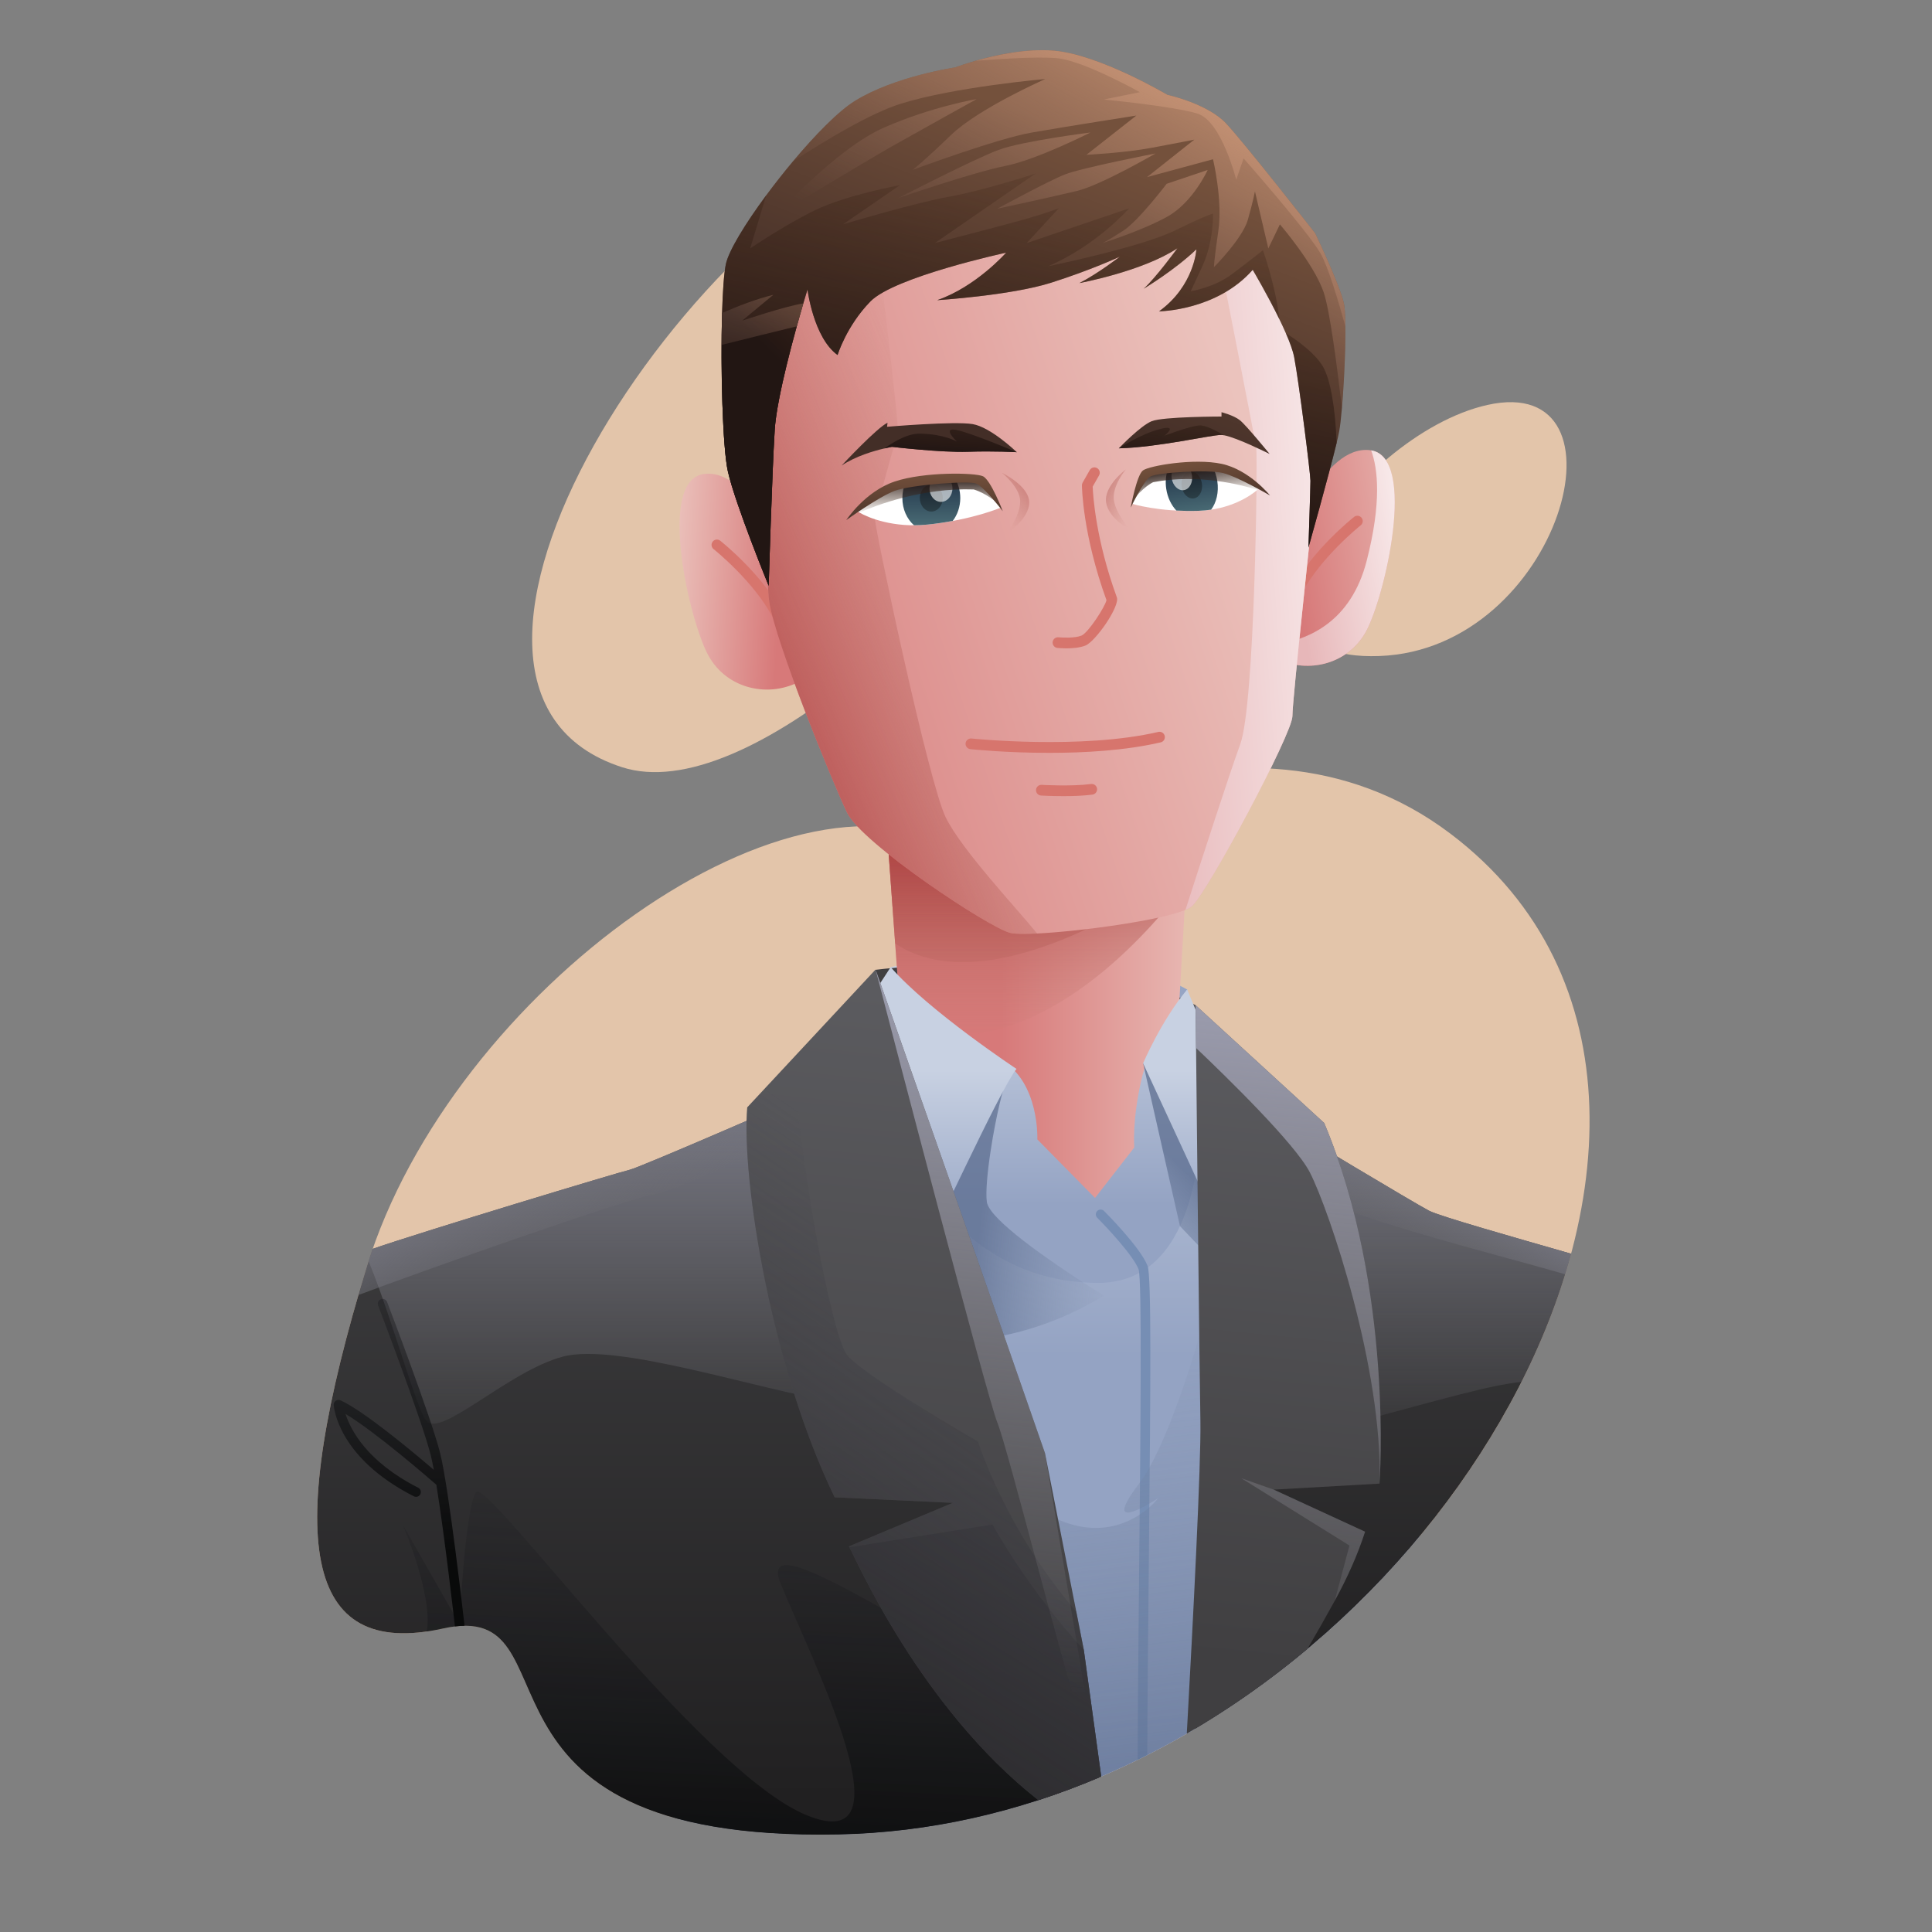
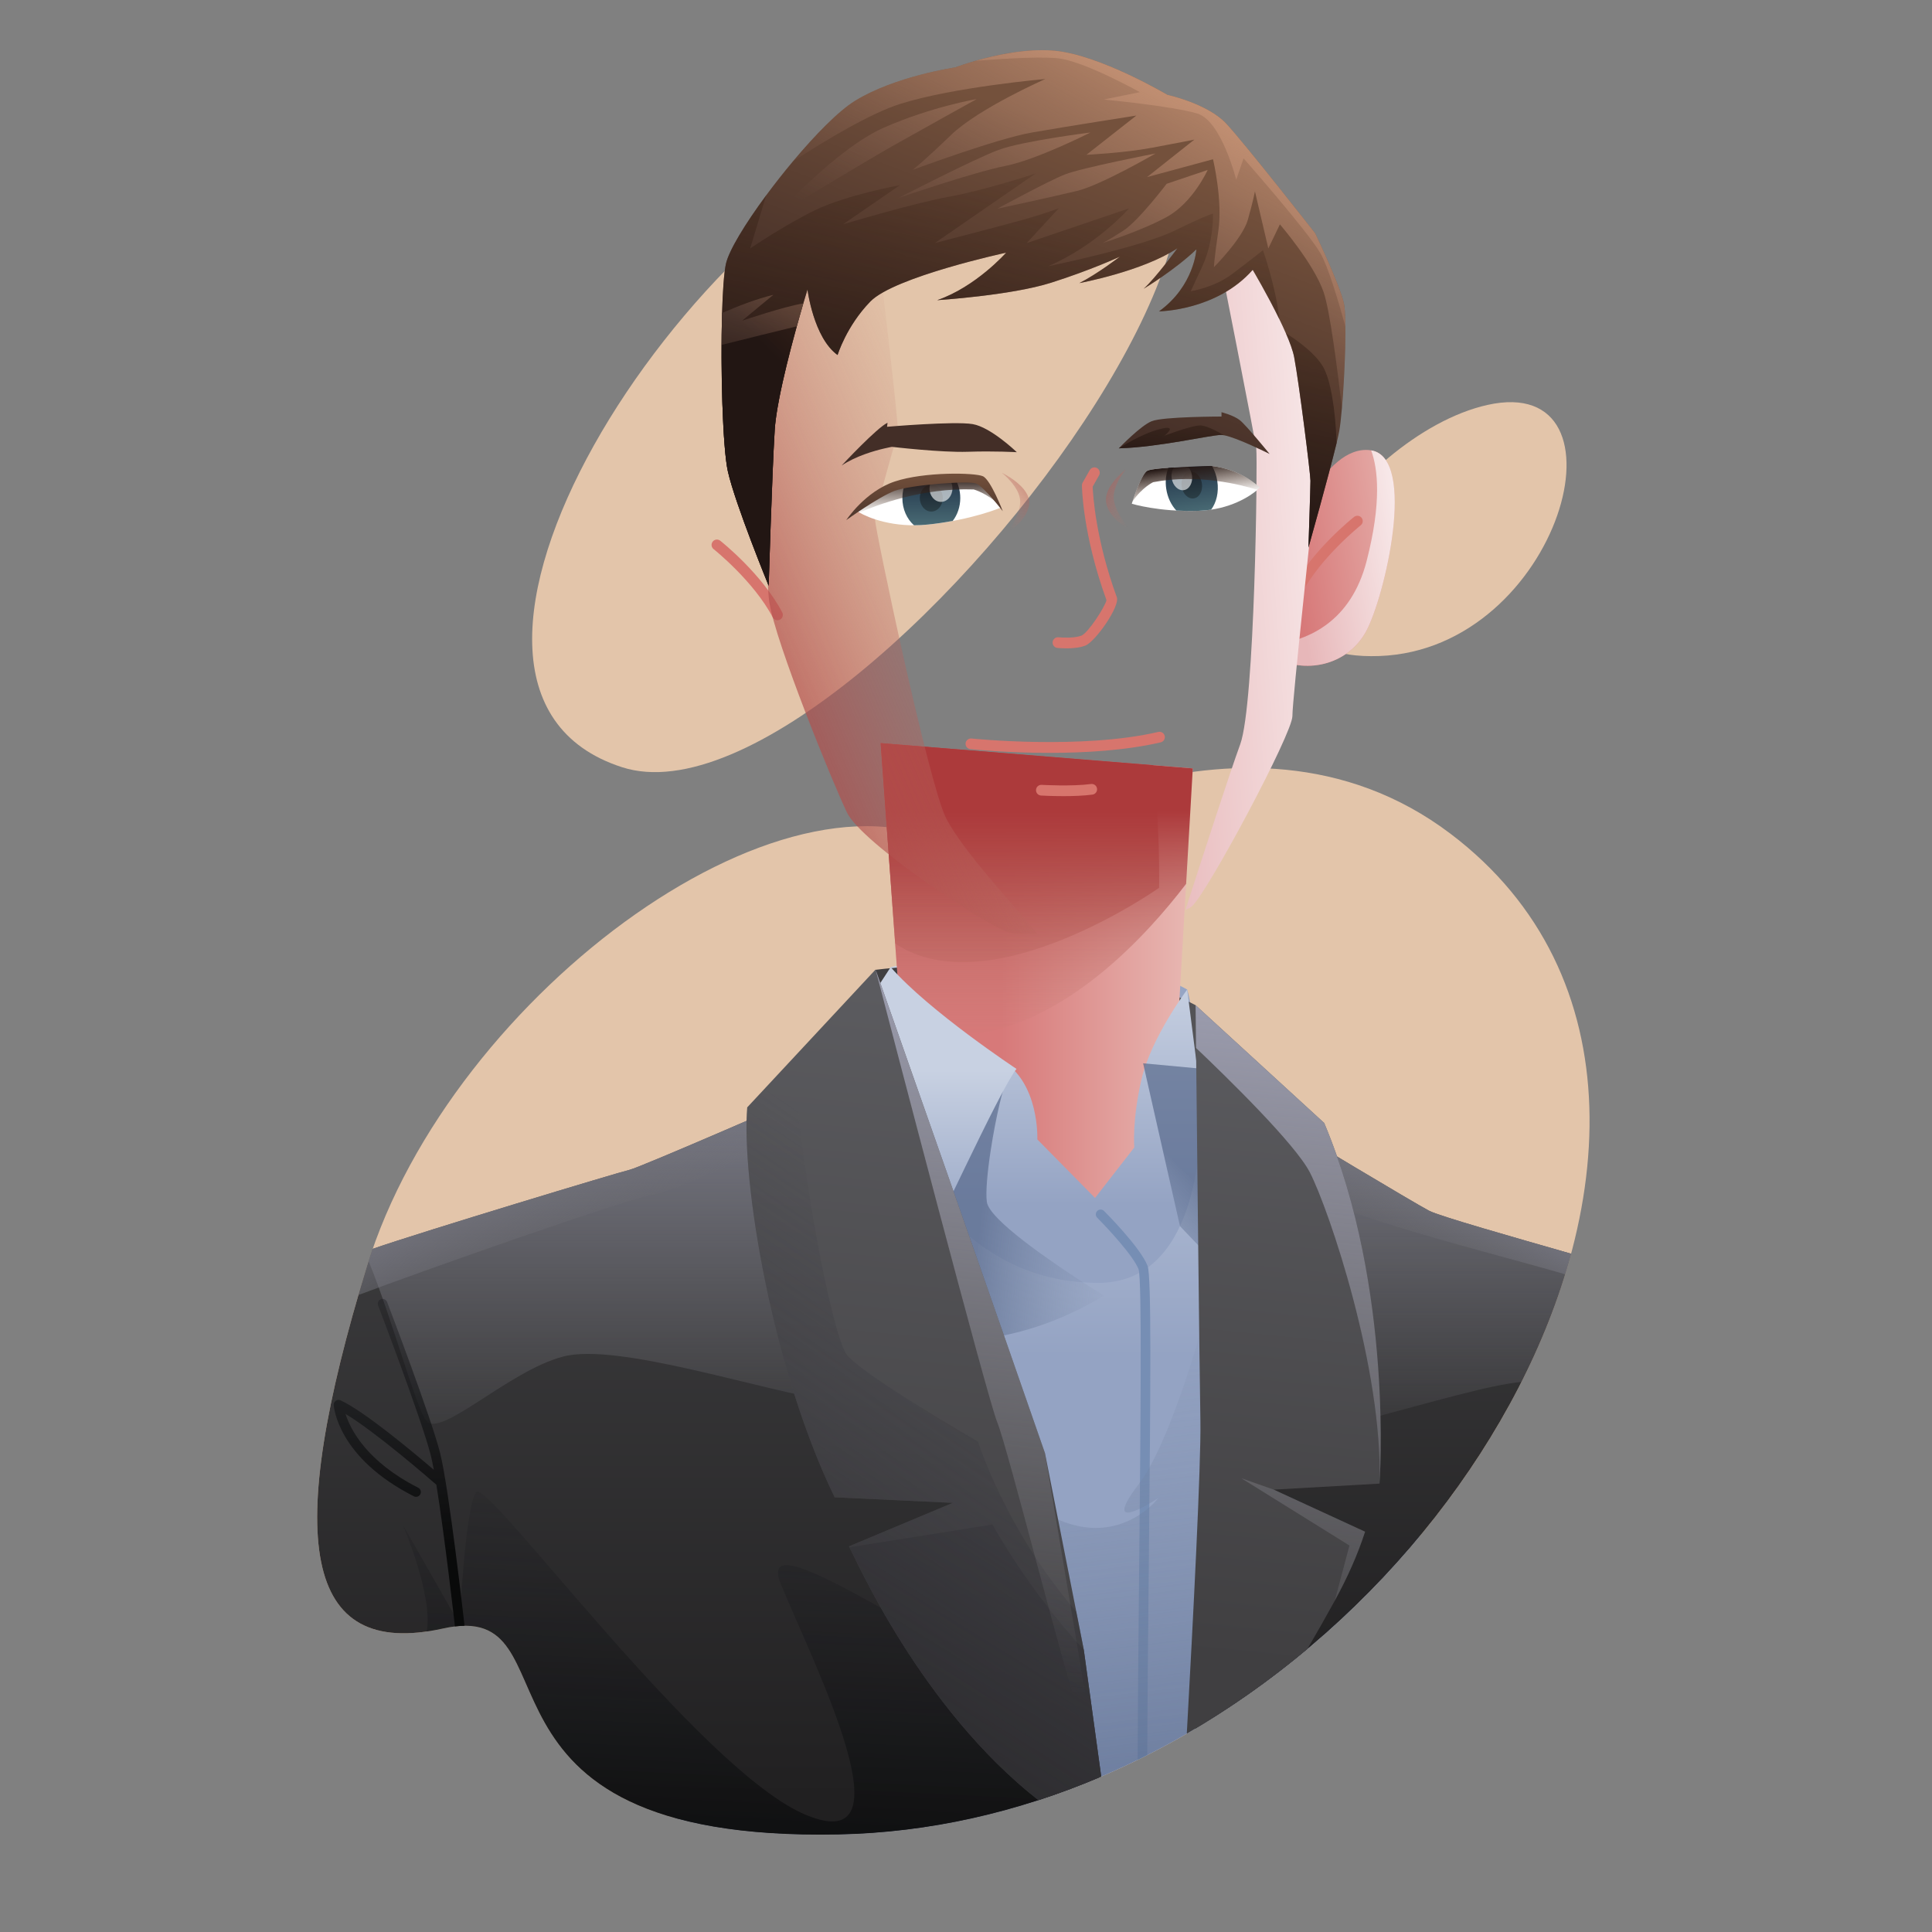
<svg xmlns="http://www.w3.org/2000/svg" xmlns:ns1="http://sodipodi.sourceforge.net/DTD/sodipodi-0.dtd" xmlns:ns2="http://www.inkscape.org/namespaces/inkscape" version="1.1" id="Layer_1" x="0px" y="0px" viewBox="0 0 600 600" style="enable-background:new 0 0 600 600;" xml:space="preserve" ns1:docname="Ukraine Male.svg" ns2:version="1.4 (1:1.4+202410161351+e7c3feb100)">
  <rect x="0" y="0" width="600" height="600" fill="#808080" stroke="none" />
  <defs id="defs137">
    <linearGradient id="SVGID_1_" gradientUnits="userSpaceOnUse" x1="0" y1="0" x2="0.707" y2="0.707">
      <stop offset="0" style="stop-color:#DDDEE2" id="stop1" />
      <stop offset="0.181" style="stop-color:#D9DADE" id="stop2" />
      <stop offset="0.366" style="stop-color:#CDCED2" id="stop3" />
      <stop offset="0.553" style="stop-color:#B8BABD" id="stop4" />
      <stop offset="0.742" style="stop-color:#9B9EA0" id="stop5" />
      <stop offset="0.93" style="stop-color:#777A7C" id="stop6" />
      <stop offset="1" style="stop-color:#676B6C" id="stop7" />
    </linearGradient>
  </defs>
  <ns1:namedview id="namedview137" pagecolor="#ffffff" bordercolor="#666666" borderopacity="1.0" ns2:showpageshadow="2" ns2:pageopacity="0.0" ns2:pagecheckerboard="0" ns2:deskcolor="#d1d1d1" ns2:zoom="1.32" ns2:cx="300" ns2:cy="300" ns2:window-width="1920" ns2:window-height="1008" ns2:window-x="0" ns2:window-y="0" ns2:window-maximized="1" ns2:current-layer="Layer_1" />
  <style type="text/css" id="style1">
	.Drop_x0020_Shadow{fill:none;}
	.Round_x0020_Corners_x0020_2_x0020_pt{fill:#FFFFFF;stroke:#272525;stroke-miterlimit:10;}
	.Live_x0020_Reflect_x0020_X{fill:none;}
	.Bevel_x0020_Soft{fill:url(#SVGID_1_);}
	.Dusk{fill:#FFFFFF;}
	.Foliage_GS{fill:#F8DC30;}
	.Pompadour_GS{fill-rule:evenodd;clip-rule:evenodd;fill:#6FABDE;}
	.st0{fill:#F5E4D0;}
	.st1{fill:#E3C5AA;}
	.st2{fill:url(#SVGID_2_);}
	.st3{fill:url(#SVGID_3_);}
	.st4{fill:url(#SVGID_4_);}
	.st5{fill:url(#SVGID_5_);}
	.st6{fill:url(#SVGID_6_);}
	.st7{fill:url(#SVGID_7_);}
	.st8{fill:url(#SVGID_8_);}
	.st9{opacity:0.7;fill:url(#SVGID_9_);}
	.st10{opacity:0.7;fill:url(#SVGID_10_);}
	.st11{fill:#768EB4;}
	.st12{opacity:0.7;fill:url(#SVGID_11_);}
	.st13{fill:url(#SVGID_12_);}
	.st14{fill:url(#SVGID_13_);}
	.st15{fill:url(#SVGID_14_);}
	.st16{fill:url(#SVGID_15_);}
	.st17{fill:url(#SVGID_16_);}
	.st18{fill:url(#SVGID_17_);}
	.st19{fill:url(#SVGID_18_);}
	.st20{fill:url(#SVGID_19_);}
	.st21{fill:url(#SVGID_20_);}
	.st22{fill:url(#SVGID_21_);}
	.st23{fill:url(#SVGID_22_);}
	.st24{fill:url(#SVGID_23_);}
	.st25{fill:url(#SVGID_24_);}
	.st26{fill:url(#SVGID_25_);}
	.st27{fill:url(#SVGID_26_);}
	.st28{fill:url(#SVGID_27_);}
	.st29{fill:url(#SVGID_28_);}
	.st30{fill:url(#SVGID_29_);}
	.st31{fill:url(#SVGID_30_);}
	.st32{fill:#D7756D;}
	.st33{fill:url(#SVGID_31_);}
	.st34{fill:url(#SVGID_32_);}
	.st35{fill:url(#SVGID_33_);}
	.st36{fill:url(#SVGID_34_);}
	.st37{fill:url(#SVGID_35_);}
	.st38{fill:url(#SVGID_36_);}
	.st39{fill:#FFFFFF;}
	.st40{fill:url(#SVGID_37_);}
	.st41{fill:url(#SVGID_38_);}
	.st42{opacity:0.6;}
	.st43{fill:url(#SVGID_39_);}
	.st44{fill:url(#SVGID_40_);}
	.st45{fill:url(#SVGID_41_);}
	.st46{fill:url(#SVGID_42_);}
	.st47{fill:url(#SVGID_43_);}
	.st48{fill:url(#SVGID_44_);}
	.st49{fill:url(#SVGID_45_);}
	.st50{fill:url(#SVGID_46_);}
	.st51{fill:url(#SVGID_47_);}
	.st52{fill:url(#SVGID_48_);}
	.st53{fill:url(#SVGID_49_);}
	.st54{opacity:0.7;fill:url(#SVGID_50_);}
	.st55{opacity:0.7;fill:url(#SVGID_51_);}
	.st56{opacity:0.7;fill:url(#SVGID_52_);}
	.st57{opacity:0.7;fill:url(#SVGID_53_);}
	.st58{fill:url(#SVGID_54_);}
	.st59{opacity:0.7;fill:url(#SVGID_55_);}
	.st60{opacity:0.7;fill:url(#SVGID_56_);}
	.st61{fill:url(#SVGID_57_);}
	.st62{opacity:0.7;fill:url(#SVGID_58_);}
	.st63{fill:url(#SVGID_59_);}
</style>
  <g id="g10">
    <g id="g9">
      <path class="st1" d="m 293.611,37.445 c -80.82,25.818 -176.828,176.197 -100.413,200.826 76.415,24.63 282.294,-258.927 100.413,-200.826 z" id="path7" />
      <path class="st1" d="m 300.374,265.752 c -52.287,-36.601 -160.33,42.529 -186.401,127.503 -26.072,84.974 -19.827,122.14 23.625,112.484 43.453,-9.656 -0.126,66.388 122.79,63.953 172.842,-3.424 305.061,-223.747 190.087,-310.764 -65.593,-49.643 -150.101,6.823 -150.101,6.823 z" id="path8" />
      <path class="st1" d="m 461.887,125.767 c -41.625,9.349 -89.746,79.985 -33.524,77.967 56.221,-2.019 79.926,-88.388 33.524,-77.967 z" id="path9" />
    </g>
  </g>
  <g id="g136">
    <g id="g67">
      <linearGradient id="SVGID_2_" gradientUnits="userSpaceOnUse" x1="276.606" y1="325.054" x2="370.369" y2="325.054">
        <stop offset="0.065" style="stop-color:#C8D1E2" id="stop12" />
        <stop offset="1" style="stop-color:#94A3C3" id="stop13" />
      </linearGradient>
      <path class="st2" d="m 325.199,295.747 c -25.012,-0.56 -48.593,4.604 -48.593,4.604 0,0 4.542,23.954 4.729,26.194 0.187,2.24 52.637,39.944 74.289,23.892 21.652,-16.052 13.066,-43.118 13.066,-43.118 0,0 -18.479,-11.013 -43.491,-11.573 z" id="path13" style="fill:url(#SVGID_2_)" />
      <linearGradient id="SVGID_3_" gradientUnits="userSpaceOnUse" x1="382.876" y1="323.091" x2="340.223" y2="318.053">
        <stop offset="0" style="stop-color:#5C5C60" id="stop14" />
        <stop offset="1" style="stop-color:#403F41" id="stop15" />
      </linearGradient>
      <path class="st3" d="m 271.949,301.183 -1.568,15.843 104.284,21.092 -3.362,-25.945 c -36.398,-19.226 -99.353,-10.99 -99.353,-10.99 z" id="path15" style="fill:url(#SVGID_3_)" />
      <g id="g21">
        <linearGradient id="SVGID_4_" gradientUnits="userSpaceOnUse" x1="380.386" y1="308.626" x2="311.054" y2="308.626">
          <stop offset="0" style="stop-color:#EBC3BD" id="stop16" />
          <stop offset="1" style="stop-color:#D77979" id="stop17" />
        </linearGradient>
        <polygon class="st4" points="368.361,274.491 370.429,238.63 273.495,230.791 279.595,315.032 281.902,317.78 339.571,386.462 365.33,327.038 " id="polygon17" style="fill:url(#SVGID_4_)" />
        <linearGradient id="SVGID_5_" gradientUnits="userSpaceOnUse" x1="321.962" y1="324.243" x2="321.962" y2="251.81">
          <stop offset="0" style="stop-color:#BF7C71;stop-opacity:0" id="stop18" />
          <stop offset="1" style="stop-color:#AC3A3B" id="stop19" />
        </linearGradient>
        <path class="st5" d="m 273.495,230.791 4.51,62.231 1.59,22.01 2.307,2.748 c 7.728,3.248 15.716,4.592 23.698,2.979 27.498,-5.547 50.166,-29.805 62.761,-46.268 l 2.068,-35.86 -12.648,-1.023 z" id="path19" style="fill:url(#SVGID_5_)" />
        <linearGradient id="SVGID_6_" gradientUnits="userSpaceOnUse" x1="316.745" y1="324.243" x2="316.745" y2="251.81">
          <stop offset="0" style="stop-color:#BF7C71;stop-opacity:0" id="stop20" />
          <stop offset="1" style="stop-color:#AC3A3B" id="stop21" />
        </linearGradient>
        <path class="st6" d="m 273.495,230.791 4.51,62.231 c 29.529,19.703 81.972,-17.307 81.972,-17.307 0,0 0.366,-22.331 -2.195,-38.108 z" id="path21" style="fill:url(#SVGID_6_)" />
      </g>
      <g id="g35">
        <linearGradient id="SVGID_7_" gradientUnits="userSpaceOnUse" x1="325.241" y1="285.77" x2="325.241" y2="421.167">
          <stop offset="0.065" style="stop-color:#C8D1E2" id="stop22" />
          <stop offset="1" style="stop-color:#94A3C3" id="stop23" />
        </linearGradient>
        <path class="st7" d="m 260.388,569.692 c 72.291,-1.432 137.47,-40.81 180.435,-92.505 l -1.705,-103.418 -31.448,-14.201 -34.643,-15.642 -8.967,-4.047 -28.625,50.069 -27.76,-32.695 -23.19,-27.319 -6.884,-0.463 -6.914,3.718 -41.37,22.279 -19.659,10.587 v 198.542 c 12.691,3.525 29.139,5.521 50.73,5.094 z" id="path23" style="fill:url(#SVGID_7_)" />
        <linearGradient id="SVGID_8_" gradientUnits="userSpaceOnUse" x1="321.707" y1="299.109" x2="321.707" y2="374.189">
          <stop offset="0.065" style="stop-color:#C8D1E2" id="stop24" />
          <stop offset="1" style="stop-color:#94A3C3" id="stop25" />
        </linearGradient>
        <path class="st8" d="m 372.923,340.418 -4.233,-33.098 c 0,0 -11.199,14.932 -14.186,27.871 -2.987,12.946 -2.24,21.159 -2.24,21.159 l -12.192,15.679 -17.919,-18.173 c 0,0 0.747,-17.665 -11.199,-24.639 -1.053,-0.612 -2.173,-1.292 -3.345,-2.023 -12.133,-7.548 -29.641,-20.711 -31,-26.841 l -6.227,31.605 c 0,0 0.097,0.433 0.306,1.232 2.3,8.788 18.098,61.738 65.658,65.053 1.538,0.112 3.113,0.164 4.719,0.164 30.268,0 32.097,-41.938 31.963,-54.481 -0.022,-2.21 -0.104,-3.509 -0.104,-3.509 z" id="path25" style="fill:url(#SVGID_8_)" />
        <linearGradient id="SVGID_9_" gradientUnits="userSpaceOnUse" x1="341.376" y1="400.837" x2="372.921" y2="368.919">
          <stop offset="0.065" style="stop-color:#8190AB;stop-opacity:0" id="stop26" />
          <stop offset="1" style="stop-color:#596A8C" id="stop27" />
        </linearGradient>
        <path class="st9" d="m 379.558,332.504 -24.557,-2.288 11.448,50.571 25.012,26.206 2.847,-57.474 c 0.431,-8.706 -6.071,-16.208 -14.751,-17.016 z" id="path27" style="fill:url(#SVGID_9_)" />
        <linearGradient id="SVGID_10_" gradientUnits="userSpaceOnUse" x1="354.206" y1="366.362" x2="306.795" y2="360.762">
          <stop offset="0.065" style="stop-color:#8190AB;stop-opacity:0" id="stop28" />
          <stop offset="1" style="stop-color:#596A8C" id="stop29" />
        </linearGradient>
        <path class="st10" d="m 306.473,373.269 c -0.403,-3.024 0.172,-9.281 1.202,-16.015 1.508,-9.878 3.987,-20.793 5.764,-24.049 l -5.831,-6.01 c -12.133,-7.548 -29.641,-20.711 -31,-26.841 l -6.227,31.605 c 0,0 0.097,0.433 0.306,1.232 l -41.37,22.279 c 4.405,12.073 12.797,26.513 28.125,42.938 34.964,37.458 85.362,3.92 85.362,3.92 0,0 -2.621,-1.605 -6.458,-4.084 -10.244,-6.63 -29.148,-19.539 -29.872,-24.975 z" id="path29" style="fill:url(#SVGID_10_)" />
        <g id="g30">
          <path class="st11" d="m 356.782,485.093 c 0.552,-54.963 0.827,-88.809 -0.388,-91.958 -2.204,-5.714 -13.067,-16.602 -13.529,-17.062 -0.584,-0.583 -1.529,-0.583 -2.111,0.002 -0.583,0.583 -0.582,1.528 0.002,2.111 3.018,3.014 11.21,11.768 12.847,16.011 1.072,3.29 0.605,49.816 0.193,90.866 -0.216,21.532 -0.436,43.498 -0.482,61.473 1,-0.49 1.998,-0.984 2.991,-1.487 0.053,-17.676 0.267,-39.021 0.477,-59.956 z" id="path30" />
        </g>
        <linearGradient id="SVGID_11_" gradientUnits="userSpaceOnUse" x1="315.194" y1="389.161" x2="335.135" y2="562.717">
          <stop offset="0.065" style="stop-color:#8190AB;stop-opacity:0" id="stop30" />
          <stop offset="1" style="stop-color:#596A8C" id="stop31" />
        </linearGradient>
        <path class="st12" d="m 260.388,569.692 c 72.291,-1.432 137.47,-40.81 180.435,-92.505 l -1.705,-103.418 -31.448,-14.201 c -14.544,1.486 -24.795,3.001 -24.795,3.001 0.747,16.426 -16.052,81.009 -29.118,98.181 -13.066,17.172 5.973,4.48 5.973,4.48 0,0 -22.399,29.865 -58.61,-17.546 -21.406,-28.028 -56.908,-35.577 -91.461,-33.583 v 150.497 c 12.691,3.525 29.139,5.521 50.73,5.094 z" id="path31" style="fill:url(#SVGID_11_)" />
        <linearGradient id="SVGID_12_" gradientUnits="userSpaceOnUse" x1="287.307" y1="328.599" x2="287.307" y2="386.21">
          <stop offset="0.065" style="stop-color:#C8D1E2" id="stop32" />
          <stop offset="1" style="stop-color:#94A3C3" id="stop33" />
        </linearGradient>
        <path class="st13" d="m 276.606,300.351 -17.67,27.127 c 0,0 2.987,40.069 28.123,60.725 0.577,0.474 23.394,-49.775 28.621,-56.246 0,0 -27.127,-17.919 -39.073,-31.607 z" id="path33" style="fill:url(#SVGID_12_)" />
        <linearGradient id="SVGID_13_" gradientUnits="userSpaceOnUse" x1="370.805" y1="328.599" x2="370.805" y2="386.21">
          <stop offset="0.065" style="stop-color:#C8D1E2" id="stop34" />
          <stop offset="1" style="stop-color:#94A3C3" id="stop35" />
        </linearGradient>
-         <path class="st14" d="m 355.001,330.216 27.625,59.73 3.982,-39.82 -17.919,-42.806 c -7.964,9.457 -13.688,22.896 -13.688,22.896 z" id="path35" style="fill:url(#SVGID_13_)" />
      </g>
      <g id="g52">
        <g id="g43">
          <linearGradient id="SVGID_14_" gradientUnits="userSpaceOnUse" x1="219.859" y1="351.946" x2="219.859" y2="558.691">
            <stop offset="0" style="stop-color:#3F3F41" id="stop36" />
            <stop offset="1" style="stop-color:#212021" id="stop37" />
          </linearGradient>
          <path class="st15" d="m 307.817,441.212 -31.956,-97.061 -6.331,-1.247 -17.688,-3.479 c 0,0 -53.01,23.145 -56.37,23.892 -3.169,0.704 -63.801,19.013 -79.751,24.533 -0.62,1.83 -1.205,3.634 -1.749,5.405 -26.072,84.974 -19.827,122.14 23.625,112.484 43.453,-9.656 -0.126,66.388 122.79,63.953 28.337,-0.561 55.582,-6.953 80.825,-17.631 l -3.389,-19.164 z" id="path37" style="fill:url(#SVGID_14_)" />
          <linearGradient id="SVGID_15_" gradientUnits="userSpaceOnUse" x1="236.924" y1="435.576" x2="229.32" y2="590.364">
            <stop offset="0" style="stop-color:#25252A;stop-opacity:0" id="stop38" />
            <stop offset="1" style="stop-color:#090A0A" id="stop39" />
          </linearGradient>
          <path class="st16" d="m 242.51,491.982 c 10.453,25.385 40.818,85.172 7.966,71.733 -32.851,-13.439 -99.055,-104.584 -102.541,-100.351 -3.479,4.233 -5.226,41.064 -5.226,41.064 l -17.658,-30.97 c 0.263,0.606 9.476,22.154 7.479,33.212 1.631,-0.237 3.316,-0.542 5.068,-0.931 43.453,-9.656 -0.126,66.388 122.79,63.953 28.337,-0.561 55.582,-6.953 80.825,-17.631 l -3.389,-19.164 c -42.013,-16.5 -104.483,-63.187 -95.314,-40.915 z" id="path39" style="fill:url(#SVGID_15_)" />
          <linearGradient id="SVGID_16_" gradientUnits="userSpaceOnUse" x1="211.143" y1="328.821" x2="211.143" y2="463.318">
            <stop offset="0" style="stop-color:#808190" id="stop40" />
            <stop offset="1" style="stop-color:#706F72;stop-opacity:0" id="stop41" />
          </linearGradient>
          <path class="st17" d="m 174.814,421.307 c 16.926,-4.48 61.223,10.453 84.122,13.932 8.265,1.254 26.849,3.748 48.882,5.973 l -31.956,-97.061 -6.331,-1.247 -17.688,-3.479 c 0,0 -53.01,23.145 -56.37,23.892 -3.169,0.704 -63.801,19.013 -79.751,24.533 -0.436,1.287 -0.854,2.561 -1.252,3.819 7.394,17.996 14.746,45.701 17.914,49.57 4.48,5.48 25.512,-15.451 42.431,-19.931 z" id="path41" style="fill:url(#SVGID_16_)" />
          <linearGradient id="SVGID_17_" gradientUnits="userSpaceOnUse" x1="164.735" y1="330.35" x2="197.833" y2="384.725">
            <stop offset="0" style="stop-color:#808190" id="stop42" />
            <stop offset="1" style="stop-color:#706F72;stop-opacity:0" id="stop43" />
          </linearGradient>
          <path class="st18" d="m 269.53,342.904 -17.688,-3.479 c 0,0 -53.01,23.145 -56.37,23.892 -3.169,0.704 -63.801,19.013 -79.751,24.533 -0.62,1.83 -1.205,3.634 -1.749,5.405 -0.932,3.039 -1.819,6.01 -2.668,8.926 19.086,-7.194 83.693,-30.062 92.381,-31.398 7.645,-1.18 45.417,-19.965 65.845,-27.879 z" id="path43" style="fill:url(#SVGID_17_)" />
        </g>
        <g id="g49">
          <linearGradient id="SVGID_18_" gradientUnits="userSpaceOnUse" x1="429.527" y1="350.997" x2="429.527" y2="525.219">
            <stop offset="0" style="stop-color:#3F3F41" id="stop44" />
            <stop offset="1" style="stop-color:#212021" id="stop45" />
          </linearGradient>
          <path class="st19" d="m 487.914,389.355 c -17.779,-5.099 -40.919,-11.672 -44.099,-13.346 -4.972,-2.613 -42.237,-25.012 -42.237,-25.012 l -2.091,15.978 -10.274,78.53 -4.099,31.299 -13.975,60.09 c 58.163,-34.547 101.715,-91.57 116.774,-147.538 z" id="path45" style="fill:url(#SVGID_18_)" />
          <linearGradient id="SVGID_19_" gradientUnits="userSpaceOnUse" x1="438.564" y1="330.034" x2="438.564" y2="460.807">
            <stop offset="0" style="stop-color:#808190" id="stop46" />
            <stop offset="1" style="stop-color:#706F72;stop-opacity:0" id="stop47" />
          </linearGradient>
          <path class="st20" d="m 443.815,376.009 c -4.972,-2.613 -42.237,-25.012 -42.237,-25.012 l -2.091,15.978 -10.274,78.53 c 12.065,-0.299 22.526,-1.299 29.999,-3.293 29.174,-7.81 42.742,-11.881 53.311,-13.065 6.618,-13.113 11.808,-26.482 15.389,-39.792 -17.779,-5.099 -40.919,-11.672 -44.099,-13.346 z" id="path47" style="fill:url(#SVGID_19_)" />
          <linearGradient id="SVGID_20_" gradientUnits="userSpaceOnUse" x1="454.962" y1="354.501" x2="433.327" y2="391.164">
            <stop offset="0" style="stop-color:#808190" id="stop48" />
            <stop offset="1" style="stop-color:#706F72;stop-opacity:0" id="stop49" />
          </linearGradient>
          <path class="st21" d="m 443.815,376.009 c -4.972,-2.613 -42.237,-25.012 -42.237,-25.012 l -2.091,15.978 c 0.47,0.276 0.911,0.553 1.307,0.821 14.304,9.739 62.348,21.214 85.277,27.954 0.655,-2.132 1.269,-4.264 1.843,-6.395 -17.779,-5.099 -40.919,-11.672 -44.099,-13.346 z" id="path49" style="fill:url(#SVGID_20_)" />
        </g>
        <g id="g51">
          <linearGradient id="SVGID_21_" gradientUnits="userSpaceOnUse" x1="123.932" y1="353.077" x2="123.932" y2="482.394">
            <stop offset="0" style="stop-color:#25252A;stop-opacity:0" id="stop50" />
            <stop offset="1" style="stop-color:#090A0A" id="stop51" />
          </linearGradient>
          <path class="st22" d="m 136.694,451.304 c -2.728,-10.911 -15.919,-45.492 -16.48,-46.959 -0.294,-0.771 -1.158,-1.156 -1.927,-0.862 -0.771,0.294 -1.157,1.157 -0.862,1.928 0.136,0.357 13.687,35.878 16.372,46.617 0.288,1.153 0.6,2.662 0.926,4.434 -6.587,-5.644 -21.664,-18.227 -28.968,-21.583 -0.477,-0.219 -1.034,-0.172 -1.467,0.125 -0.433,0.297 -0.679,0.799 -0.647,1.323 0.04,0.663 1.257,16.359 24.893,28.368 0.217,0.11 0.448,0.162 0.675,0.162 0.544,0 1.069,-0.298 1.332,-0.817 0.373,-0.736 0.08,-1.635 -0.655,-2.008 -16.017,-8.138 -21.038,-18.076 -22.588,-22.932 9.241,5.554 25.496,19.622 28.22,21.998 2.595,16.055 5.671,43.148 5.704,43.431 l 0.028,0.573 c 1.05,-0.128 2.04,-0.196 2.976,-0.207 l -0.031,-0.635 c -0.194,-1.711 -4.771,-42.035 -7.501,-52.956 z" id="path51" style="fill:url(#SVGID_21_)" />
        </g>
      </g>
      <g id="g66">
        <g id="g59">
          <g id="g57">
            <linearGradient id="SVGID_22_" gradientUnits="userSpaceOnUse" x1="301.494" y1="302.806" x2="278.996" y2="528.296">
              <stop offset="0" style="stop-color:#5C5C60" id="stop52" />
              <stop offset="1" style="stop-color:#403F41" id="stop53" />
            </linearGradient>
            <path class="st23" d="m 334.255,500.531 -9.729,-49.255 c -11.931,-34.516 -51.345,-146.6 -52.577,-150.094 -0.022,-0.052 -0.03,-0.082 -0.03,-0.082 l -24.952,26.796 -14.91,16.008 c -1.867,22.025 7.466,80.635 27.155,121.095 l 36.682,1.725 -32.254,13.521 c 0,0 0.052,0.097 0.157,0.276 1.95,3.34 21.881,49.637 58.702,78.53 6.618,-2.152 13.121,-4.604 19.496,-7.328 l -5.41,-39.366 z" id="path53" style="fill:url(#SVGID_22_)" />
            <linearGradient id="SVGID_23_" gradientUnits="userSpaceOnUse" x1="322.937" y1="394.923" x2="221.646" y2="544.106">
              <stop offset="0" style="stop-color:#414149;stop-opacity:0" id="stop54" />
              <stop offset="1" style="stop-color:#282729" id="stop55" />
            </linearGradient>
            <path class="st24" d="m 334.255,500.531 c -22.122,-25.699 -30.522,-52.846 -30.522,-52.846 0,0 -35.091,-20.159 -40.691,-26.878 -4.659,-5.592 -16.03,-65.427 -16.075,-92.91 l -14.91,16.008 c -1.867,22.025 7.466,80.635 27.155,121.095 l 36.682,1.725 -32.254,13.521 c 0,0 0.052,0.097 0.157,0.276 1.95,3.34 21.881,49.637 58.702,78.53 6.618,-2.152 13.121,-4.604 19.496,-7.328 l -5.41,-39.366 z" id="path55" style="fill:url(#SVGID_23_)" />
            <linearGradient id="SVGID_24_" gradientUnits="userSpaceOnUse" x1="376.09" y1="398.338" x2="264.646" y2="577.674">
              <stop offset="0" style="stop-color:#414149;stop-opacity:0" id="stop56" />
              <stop offset="1" style="stop-color:#282729" id="stop57" />
            </linearGradient>
            <path class="st25" d="m 308.213,473.444 c 0,0 -21.227,3.42 -44.417,7.078 1.95,3.34 21.881,49.637 58.702,78.53 6.618,-2.152 13.121,-4.604 19.496,-7.328 l -5.41,-39.366 c -17.508,-18.912 -28.372,-38.914 -28.372,-38.914 z" id="path57" style="fill:url(#SVGID_24_)" />
          </g>
          <linearGradient id="SVGID_25_" gradientUnits="userSpaceOnUse" x1="318.845" y1="304.58" x2="297.106" y2="522.469">
            <stop offset="0" style="stop-color:#9B9CAE" id="stop58" />
            <stop offset="1" style="stop-color:#8D8B8F;stop-opacity:0" id="stop59" />
          </linearGradient>
          <path class="st26" d="m 271.949,301.183 c 0.037,0.187 0.172,0.687 0.373,1.471 3.875,14.873 34.24,131.368 37.383,139.059 3.36,8.213 20.905,78.395 25.012,88.848 1.792,4.565 3.966,13.36 5.846,21.769 0.277,-0.116 0.555,-0.229 0.831,-0.346 l -16.869,-100.707 c -11.931,-34.516 -51.345,-146.6 -52.577,-150.094 z" id="path59" style="fill:url(#SVGID_25_)" />
        </g>
        <g id="g65">
          <linearGradient id="SVGID_26_" gradientUnits="userSpaceOnUse" x1="407.134" y1="313.561" x2="386.918" y2="516.183">
            <stop offset="0" style="stop-color:#5C5C60" id="stop60" />
            <stop offset="1" style="stop-color:#403F41" id="stop61" />
          </linearGradient>
          <path class="st27" d="m 423.94,475.683 -28.372,-13.066 32.851,-1.867 c 0,0 4.48,-60.477 -17.172,-111.994 l -39.944,-36.585 c 0,0 0.052,5.092 0.142,13.282 0.306,29.507 1.06,99.226 1.351,115.883 0.233,13.264 -2.29,62.13 -4.224,97.063 13.275,-7.677 25.809,-16.527 37.443,-26.274 2.999,-5.138 5.874,-10.191 8.495,-14.979 3.815,-6.959 7.085,-14.178 9.43,-21.465 z" id="path61" style="fill:url(#SVGID_26_)" />
          <linearGradient id="SVGID_27_" gradientUnits="userSpaceOnUse" x1="419.951" y1="314.658" x2="398.05" y2="534.165">
            <stop offset="0" style="stop-color:#9B9CAE" id="stop62" />
            <stop offset="1" style="stop-color:#8D8B8F;stop-opacity:0" id="stop63" />
          </linearGradient>
          <path class="st28" d="m 385.488,459.071 33.598,20.905 -4.577,17.172 c 3.815,-6.959 7.085,-14.178 9.43,-21.465 l -28.372,-13.066 z" id="path63" style="fill:url(#SVGID_27_)" />
          <linearGradient id="SVGID_28_" gradientUnits="userSpaceOnUse" x1="407.152" y1="313.381" x2="385.252" y2="532.888">
            <stop offset="0" style="stop-color:#9B9CAE" id="stop64" />
            <stop offset="1" style="stop-color:#8D8B8F;stop-opacity:0" id="stop65" />
          </linearGradient>
          <path class="st29" d="m 371.303,312.173 c 0,0 0.052,5.092 0.142,13.282 9.751,9.266 30.768,29.79 35.323,38.608 5.973,11.573 22.772,61.223 21.652,96.688 0,0 4.48,-60.477 -17.172,-111.994 z" id="path65" style="fill:url(#SVGID_28_)" />
        </g>
      </g>
    </g>
    <g id="g135">
      <g id="g72">
        <linearGradient id="SVGID_29_" gradientUnits="userSpaceOnUse" x1="451.132" y1="167.571" x2="401.696" y2="175.464">
          <stop offset="0" style="stop-color:#EBC3BD" id="stop67" />
          <stop offset="1" style="stop-color:#D77979" id="stop68" />
        </linearGradient>
        <path class="st30" d="m 424.229,196.128 c -5.858,10.676 -19.135,13.402 -28.989,7.802 l 0.523,-3.722 4.62,-32.594 c 0,0 10.56,-29.736 25.216,-27.792 0.075,0.008 0.158,0.025 0.233,0.042 14.316,2.36 4.221,45.655 -1.604,56.265 z" id="path68" style="fill:url(#SVGID_29_)" />
        <linearGradient id="SVGID_30_" gradientUnits="userSpaceOnUse" x1="451.173" y1="167.826" x2="401.737" y2="175.719">
          <stop offset="0" style="stop-color:#FFFFFF" id="stop69" />
          <stop offset="1" style="stop-color:#E7B7B9" id="stop70" />
        </linearGradient>
        <path class="st31" d="m 424.229,196.128 c -5.858,10.676 -19.135,13.402 -28.989,7.802 l 0.523,-3.722 c 10.71,-1.421 23.812,-7.195 28.656,-25.981 4.686,-18.179 3.506,-28.606 1.412,-34.364 14.316,2.36 4.221,45.655 -1.604,56.265 z" id="path70" style="fill:url(#SVGID_30_)" />
        <g id="g71">
          <path class="st32" d="m 402.732,185.238 c -0.261,0 -0.524,-0.061 -0.771,-0.19 -0.812,-0.426 -1.126,-1.43 -0.7,-2.243 6.219,-11.871 18.724,-21.852 19.253,-22.271 0.718,-0.569 1.765,-0.449 2.334,0.271 0.569,0.719 0.448,1.764 -0.271,2.334 -0.125,0.098 -12.486,9.972 -18.373,21.207 -0.297,0.567 -0.875,0.891 -1.473,0.891 z" id="path71" />
        </g>
      </g>
      <g id="g75">
        <linearGradient id="SVGID_31_" gradientUnits="userSpaceOnUse" x1="207.761" y1="179.37" x2="242.449" y2="181.447">
          <stop offset="0" style="stop-color:#EBC3BD" id="stop72" />
          <stop offset="1" style="stop-color:#D77979" id="stop73" />
        </linearGradient>
-         <path class="st33" d="m 243.808,175.004 c 0,0 -10.562,-29.736 -25.219,-27.797 -14.657,1.939 -4.487,45.641 1.369,56.312 5.856,10.671 19.134,13.395 28.988,7.797 z" id="path73" style="fill:url(#SVGID_31_)" />
        <g id="g74">
          <path class="st32" d="m 241.458,192.626 c -0.599,0 -1.176,-0.324 -1.474,-0.891 -5.895,-11.252 -18.248,-21.109 -18.372,-21.207 -0.719,-0.57 -0.841,-1.615 -0.271,-2.334 0.569,-0.719 1.614,-0.841 2.334,-0.271 0.529,0.419 13.034,10.399 19.253,22.271 0.426,0.813 0.112,1.817 -0.701,2.243 -0.246,0.129 -0.51,0.19 -0.77,0.19 z" id="path74" />
        </g>
      </g>
      <g id="g80">
        <linearGradient id="SVGID_32_" gradientUnits="userSpaceOnUse" x1="391.484" y1="143.978" x2="207.865" y2="205.461">
          <stop offset="0" style="stop-color:#EBC3BD" id="stop75" />
          <stop offset="1" style="stop-color:#D77979" id="stop76" />
        </linearGradient>
-         <path class="st34" d="m 408.426,150.963 c -0.831,9.97 -7.062,66.053 -7.062,71.453 0,5.401 -26.172,54.421 -31.157,58.991 -0.415,0.382 -1.113,0.773 -2.052,1.163 -7.877,3.29 -32.495,6.68 -46.063,7.336 -3.98,0.191 -7.004,0.158 -8.383,-0.191 -6.647,-1.662 -46.112,-27.834 -50.682,-37.388 -4.57,-9.555 -22.018,-52.344 -24.095,-65.222 -2.077,-12.878 0.69,-106.624 0.69,-106.624 4.47,-9.131 15.329,-17.847 29.246,-24.834 15.828,-7.935 35.602,-13.643 54.396,-15.188 18.287,-1.504 36.458,5.675 50.483,14.573 13.061,8.275 22.516,18.038 25.125,23.646 5.401,11.632 10.386,62.314 9.555,72.284 z" id="path76" style="fill:url(#SVGID_32_)" />
        <linearGradient id="SVGID_33_" gradientUnits="userSpaceOnUse" x1="313.347" y1="165.264" x2="205.335" y2="210.684">
          <stop offset="0" style="stop-color:#BF7C71;stop-opacity:0" id="stop77" />
          <stop offset="1" style="stop-color:#AC3A3B" id="stop78" />
        </linearGradient>
        <path class="st35" d="m 322.092,289.907 c -3.98,0.191 -7.004,0.158 -8.383,-0.191 -6.647,-1.662 -46.112,-27.834 -50.682,-37.388 -4.57,-9.555 -22.018,-52.344 -24.095,-65.222 -2.077,-12.878 0.69,-106.624 0.69,-106.624 4.47,-9.131 15.329,-17.847 29.246,-24.834 l 2.052,8.491 c 0.415,2.077 8.309,67.299 7.893,69.792 -0.415,2.493 -7.062,24.51 -7.062,27.418 0,2.908 16.617,81.839 22.018,92.64 5.06,10.12 21.802,27.908 28.324,35.918 z" id="path78" style="fill:url(#SVGID_33_)" />
        <linearGradient id="SVGID_34_" gradientUnits="userSpaceOnUse" x1="441.936" y1="163.592" x2="351.373" y2="170.238">
          <stop offset="0" style="stop-color:#FFFFFF" id="stop79" />
          <stop offset="1" style="stop-color:#E7B7B9" id="stop80" />
        </linearGradient>
        <path class="st36" d="m 408.426,150.963 c -0.831,9.97 -7.062,66.053 -7.062,71.453 0,5.401 -26.172,54.421 -31.157,58.991 -0.415,0.382 -1.113,0.773 -2.052,1.163 5.068,-15.753 13.842,-42.789 17.008,-51.43 4.57,-12.463 5.401,-88.071 4.985,-91.809 -0.299,-2.675 -10.568,-54.778 -16.401,-84.298 13.061,8.275 22.516,18.038 25.125,23.646 5.401,11.632 10.386,62.314 9.555,72.284 z" id="path80" style="fill:url(#SVGID_34_)" />
      </g>
      <g id="g113">
        <g id="g86">
          <linearGradient id="SVGID_35_" gradientUnits="userSpaceOnUse" x1="309.054" y1="158.41" x2="328.995" y2="143.177">
            <stop offset="0" style="stop-color:#BF7C71;stop-opacity:0" id="stop81" />
            <stop offset="1" style="stop-color:#AC3A3B" id="stop82" />
          </linearGradient>
          <path class="st37" d="m 311.113,146.809 c 0,0 8.516,4.05 8.516,9.243 0,5.193 -6.958,9.555 -6.958,9.555 0,0 4.154,-5.401 4.154,-9.866 0,-4.466 -5.712,-8.932 -5.712,-8.932 z" id="path82" style="fill:url(#SVGID_35_)" />
          <g id="g83">
            <path class="st32" d="m 331.189,201.353 c -1.441,0 -2.556,-0.107 -2.801,-0.132 -0.913,-0.095 -1.575,-0.912 -1.48,-1.824 0.095,-0.912 0.907,-1.574 1.823,-1.481 1.279,0.131 5.047,0.295 7.115,-0.517 2.077,-0.816 7.347,-8.967 7.782,-11.013 -7.4,-20.363 -7.62,-35.042 -7.626,-35.659 -0.002,-0.293 0.072,-0.582 0.217,-0.836 l 2.216,-3.902 c 0.454,-0.797 1.467,-1.079 2.266,-0.625 0.798,0.453 1.078,1.467 0.625,2.265 l -1.986,3.499 c 0.098,2.575 0.919,16.355 7.502,34.369 1.02,2.787 -6.625,13.755 -9.78,14.995 -1.77,0.695 -4.076,0.861 -5.872,0.861 z m 12.463,-15.11 z" id="path83" />
          </g>
          <g id="g84">
            <path class="st32" d="m 325.896,233.809 c -13.312,0 -23.771,-1.072 -24.546,-1.154 -0.913,-0.096 -1.575,-0.914 -1.479,-1.826 0.096,-0.914 0.926,-1.568 1.826,-1.479 0.339,0.036 34.212,3.505 58.024,-2.042 0.899,-0.21 1.787,0.348 1.995,1.241 0.208,0.894 -0.348,1.787 -1.241,1.995 -10.949,2.551 -23.715,3.266 -34.58,3.266 z" id="path84" />
          </g>
          <g id="g85">
            <path class="st32" d="m 330.264,247.248 c -3.723,0 -6.739,-0.173 -6.959,-0.186 -0.916,-0.054 -1.615,-0.84 -1.562,-1.756 0.055,-0.916 0.817,-1.614 1.757,-1.561 0.093,0.005 9.332,0.534 15.33,-0.265 0.904,-0.124 1.746,0.518 1.867,1.427 0.121,0.91 -0.519,1.746 -1.428,1.867 -2.769,0.369 -6.103,0.475 -9.006,0.475 z" id="path85" />
          </g>
          <linearGradient id="SVGID_36_" gradientUnits="userSpaceOnUse" x1="-561.988" y1="219.73" x2="-542.047" y2="204.498" gradientTransform="matrix(-0.882,0.133,0.149,0.989,-175.246,14.6)">
            <stop offset="0" style="stop-color:#BF7C71;stop-opacity:0" id="stop85" />
            <stop offset="1" style="stop-color:#AC3A3B" id="stop86" />
          </linearGradient>
          <path class="st38" d="m 349.645,145.778 c 0,0 -6.905,5.14 -6.129,10.274 0.776,5.135 7.564,8.52 7.564,8.52 0,0 -4.47,-4.786 -5.138,-9.202 -0.667,-4.416 3.703,-9.593 3.703,-9.593 z" id="path86" style="fill:url(#SVGID_36_)" />
        </g>
        <g id="g112">
          <g id="g94">
            <path class="st39" d="m 310.859,157.627 c 0,0 -8.832,3.814 -22.608,5.268 -10.843,1.155 -18.727,-2.177 -21.345,-3.714 -0.706,-0.424 -1.03,-0.706 -0.931,-0.739 0.49,-0.166 5.185,-6.323 15.637,-8.749 0,0 19.766,-2.268 22.192,-1.462 2.019,0.673 5.542,6.688 6.68,8.724 0.241,0.424 0.374,0.673 0.374,0.673 z" id="path87" />
            <g id="g91">
              <linearGradient id="SVGID_37_" gradientUnits="userSpaceOnUse" x1="289.228" y1="164.257" x2="289.228" y2="150.121">
                <stop offset="0.1" style="stop-color:#486973" id="stop87" />
                <stop offset="1" style="stop-color:#263B4F" id="stop88" />
              </linearGradient>
              <path class="st40" d="m 295.863,161.789 c 1.459,-1.879 2.357,-4.372 2.357,-7.117 0,-2.401 -0.689,-4.607 -1.835,-6.382 -6.5,0.451 -14.771,1.4 -14.771,1.4 -0.122,0.028 -0.233,0.063 -0.353,0.093 -0.651,1.463 -1.024,3.124 -1.024,4.889 0,3.462 1.422,6.526 3.61,8.455 1.408,-0.001 2.877,-0.07 4.409,-0.232 2.746,-0.291 5.285,-0.677 7.607,-1.106 z" id="path88" style="fill:url(#SVGID_37_)" />
              <linearGradient id="SVGID_38_" gradientUnits="userSpaceOnUse" x1="289.228" y1="164.257" x2="289.228" y2="150.121">
                <stop offset="0.1" style="stop-color:#344C52" id="stop89" />
                <stop offset="1" style="stop-color:#19232E" id="stop90" />
              </linearGradient>
              <ellipse class="st41" cx="289.228" cy="154.672" rx="3.564" ry="4.191" id="ellipse90" style="fill:url(#SVGID_38_)" />
              <g class="st42" id="g90">
                <path class="st39" d="m 292.225,155.865 c 1.969,0 3.564,-1.876 3.564,-4.191 0,-1.314 -0.525,-2.473 -1.331,-3.241 -1.621,0.128 -3.284,0.276 -4.858,0.426 -0.578,0.745 -0.94,1.727 -0.94,2.815 0,2.314 1.596,4.191 3.564,4.191 z" id="path90" />
              </g>
            </g>
            <linearGradient id="SVGID_39_" gradientUnits="userSpaceOnUse" x1="288.222" y1="159.826" x2="288.222" y2="147.983">
              <stop offset="0" style="stop-color:#51311E;stop-opacity:0" id="stop91" />
              <stop offset="1" style="stop-color:#221613" id="stop92" />
            </linearGradient>
            <path class="st43" d="m 310.485,156.954 c -4.013,-3.863 -8.093,-4.952 -8.093,-4.952 -16.002,-0.573 -30.343,4.927 -35.486,7.179 -0.706,-0.424 -1.03,-0.706 -0.931,-0.739 0.49,-0.166 5.185,-6.323 15.637,-8.749 0,0 19.766,-2.268 22.192,-1.462 2.019,0.673 5.542,6.688 6.68,8.724 z" id="path92" style="fill:url(#SVGID_39_)" />
            <linearGradient id="SVGID_40_" gradientUnits="userSpaceOnUse" x1="287.122" y1="146.393" x2="287.122" y2="165.78">
              <stop offset="0" style="stop-color:#74513C" id="stop93" />
              <stop offset="1" style="stop-color:#432E27" id="stop94" />
            </linearGradient>
            <path class="st44" d="m 262.819,161.517 c 0,0 5.833,-8.911 15.068,-11.989 9.235,-3.078 24.951,-2.754 27.381,-1.62 2.43,1.134 6.157,10.855 6.157,10.855 0,0 -5.833,-7.615 -8.263,-8.587 -2.43,-0.972 -20.414,0.405 -25.356,2.268 -4.941,1.863 -14.987,9.073 -14.987,9.073 z" id="path94" style="fill:url(#SVGID_40_)" />
          </g>
          <g id="g103">
            <path class="st39" d="m 351.485,156.44 c 0,0 8.359,2.594 20.724,2.196 9.735,-0.303 16.19,-4.648 18.269,-6.517 0.56,-0.513 0.803,-0.836 0.71,-0.855 -0.457,-0.099 -5.517,-5.561 -15.097,-6.567 0,0 -17.77,0.391 -19.789,1.511 -1.68,0.934 -3.888,7.352 -4.588,9.516 -0.149,0.451 -0.229,0.715 -0.229,0.715 z" id="path95" />
            <g id="g100">
              <linearGradient id="SVGID_41_" gradientUnits="userSpaceOnUse" x1="-581.814" y1="225.577" x2="-581.814" y2="211.442" gradientTransform="matrix(-0.882,0.133,0.149,0.989,-175.246,14.6)">
                <stop offset="0.1" style="stop-color:#486973" id="stop95" />
                <stop offset="1" style="stop-color:#263B4F" id="stop96" />
              </linearGradient>
              <path class="st45" d="m 365.332,158.558 c -1.568,-1.664 -2.731,-4.009 -3.142,-6.723 -0.359,-2.374 -0.081,-4.647 0.665,-6.555 5.799,-0.42 13.236,-0.584 13.236,-0.584 0.112,0.012 0.215,0.032 0.325,0.045 0.793,1.36 1.37,2.952 1.633,4.698 0.517,3.424 -0.279,6.643 -1.921,8.841 -1.242,0.186 -2.548,0.314 -3.923,0.358 -2.465,0.078 -4.762,0.035 -6.874,-0.079 z" id="path96" style="fill:url(#SVGID_41_)" />
              <linearGradient id="SVGID_42_" gradientUnits="userSpaceOnUse" x1="-581.814" y1="225.577" x2="-581.814" y2="211.442" gradientTransform="matrix(-0.882,0.133,0.149,0.989,-175.246,14.6)">
                <stop offset="0.1" style="stop-color:#344C52" id="stop97" />
                <stop offset="1" style="stop-color:#19232E" id="stop98" />
              </linearGradient>
              <path class="st46" d="m 369.494,146.493 c 1.736,-0.262 3.424,1.38 3.769,3.668 0.346,2.288 -0.781,4.356 -2.517,4.619 -1.736,0.262 -3.424,-1.38 -3.769,-3.669 -0.346,-2.288 0.781,-4.356 2.517,-4.618 z" id="path98" style="fill:url(#SVGID_42_)" />
              <g class="st42" id="g99">
                <path class="st39" d="m 367.655,152.216 c -1.736,0.262 -3.424,-1.38 -3.769,-3.668 -0.196,-1.3 0.094,-2.515 0.689,-3.382 1.448,-0.089 2.938,-0.164 4.348,-0.226 0.621,0.659 1.087,1.582 1.25,2.658 0.346,2.288 -0.781,4.356 -2.517,4.618 z" id="path99" />
              </g>
            </g>
            <linearGradient id="SVGID_43_" gradientUnits="userSpaceOnUse" x1="-582.82" y1="221.146" x2="-582.82" y2="209.303" gradientTransform="matrix(-0.882,0.133,0.149,0.989,-175.246,14.6)">
              <stop offset="0" style="stop-color:#51311E;stop-opacity:0" id="stop100" />
              <stop offset="1" style="stop-color:#221613" id="stop101" />
            </linearGradient>
            <path class="st47" d="m 351.714,155.725 c 2.962,-4.355 6.397,-5.975 6.397,-5.975 14.027,-2.699 27.495,0.828 32.367,2.369 0.56,-0.513 0.803,-0.836 0.71,-0.855 -0.457,-0.099 -5.517,-5.561 -15.097,-6.567 0,0 -17.77,0.391 -19.789,1.511 -1.68,0.934 -3.888,7.352 -4.588,9.516 z" id="path101" style="fill:url(#SVGID_43_)" />
            <linearGradient id="SVGID_44_" gradientUnits="userSpaceOnUse" x1="-583.92" y1="207.714" x2="-583.92" y2="227.101" gradientTransform="matrix(-0.882,0.133,0.149,0.989,-175.246,14.6)">
              <stop offset="0" style="stop-color:#74513C" id="stop102" />
              <stop offset="1" style="stop-color:#432E27" id="stop103" />
            </linearGradient>
-             <path class="st48" d="m 394.432,153.886 c 0,0 -6.475,-8.034 -15.079,-9.847 -8.604,-1.813 -22.415,0.602 -24.389,2.047 -1.974,1.445 -3.808,11.554 -3.808,11.554 0,0 4.006,-8.307 6.004,-9.592 1.998,-1.285 18.063,-2.32 22.7,-1.136 4.636,1.184 14.572,6.974 14.572,6.974 z" id="path103" style="fill:url(#SVGID_44_)" />
          </g>
          <g id="g107">
            <linearGradient id="SVGID_45_" gradientUnits="userSpaceOnUse" x1="328.099" y1="38.568" x2="297.773" y2="118.33">
              <stop offset="0" style="stop-color:#74513C" id="stop104" />
              <stop offset="1" style="stop-color:#432E27" id="stop105" />
            </linearGradient>
            <path class="st49" d="m 315.786,140.436 c 0,0 -6.921,-0.415 -15.23,-0.133 -8.309,0.274 -23.546,-1.529 -23.546,-1.529 0,0 -0.906,0.15 -2.335,0.49 -0.008,0 -0.008,0 -0.008,0 -3.166,0.731 -8.915,2.376 -13.294,5.317 0.332,-0.357 10.984,-11.782 14.257,-13.285 l -0.141,1.246 c 0,0 20.913,-1.795 26.587,-0.831 5.55,0.947 13.36,8.392 13.701,8.716 z" id="path105" style="fill:url(#SVGID_45_)" />
            <linearGradient id="SVGID_46_" gradientUnits="userSpaceOnUse" x1="297.673" y1="100.978" x2="295.181" y2="140.651">
              <stop offset="0" style="stop-color:#51311E;stop-opacity:0" id="stop106" />
              <stop offset="1" style="stop-color:#221613" id="stop107" />
            </linearGradient>
-             <path class="st50" d="m 315.786,140.436 c 0,0 -6.921,-0.415 -15.23,-0.133 -8.309,0.274 -23.546,-1.529 -23.546,-1.529 0,0 -0.906,0.15 -2.335,0.49 3.307,-2.393 7.486,-4.711 11.2,-4.603 7.345,0.191 11.075,2.351 11.308,2.484 -0.258,-0.241 -4.736,-4.536 -0.191,-3.631 4.595,0.914 18.354,6.738 18.786,6.913 z" id="path107" style="fill:url(#SVGID_46_)" />
          </g>
          <g id="g111">
            <linearGradient id="SVGID_47_" gradientUnits="userSpaceOnUse" x1="399.204" y1="65.602" x2="368.877" y2="145.364">
              <stop offset="0" style="stop-color:#74513C" id="stop108" />
              <stop offset="1" style="stop-color:#432E27" id="stop109" />
            </linearGradient>
            <path class="st51" d="m 394.294,140.985 c -0.332,-0.158 -10.12,-5.077 -14.174,-5.808 -0.332,-0.067 -0.623,-0.1 -0.872,-0.1 -3.323,0 -19.425,3.839 -31.789,4.154 0,0 0.008,-0.008 0.017,-0.017 0.399,-0.415 6.738,-6.987 10.17,-8.4 3.523,-1.454 21.702,-1.454 21.702,-1.454 v -1.346 c 0,0 3.739,0.931 5.716,2.493 1.919,1.52 8.898,10.07 9.231,10.477 z" id="path109" style="fill:url(#SVGID_47_)" />
            <linearGradient id="SVGID_48_" gradientUnits="userSpaceOnUse" x1="365.796" y1="105.258" x2="363.303" y2="144.931">
              <stop offset="0" style="stop-color:#51311E;stop-opacity:0" id="stop110" />
              <stop offset="1" style="stop-color:#221613" id="stop111" />
            </linearGradient>
            <path class="st52" d="m 380.119,135.177 c -0.332,-0.067 -0.623,-0.1 -0.872,-0.1 -3.323,0 -19.425,3.839 -31.789,4.154 0,0 0.008,-0.008 0.017,-0.017 0.407,-0.258 6.987,-4.503 12.762,-5.974 5.957,-1.529 1.388,2.077 1.388,2.077 0,0 7.544,-2.908 10.801,-3.19 1.82,-0.15 5.126,1.529 7.694,3.049 z" id="path111" style="fill:url(#SVGID_48_)" />
          </g>
        </g>
      </g>
      <g id="g134">
        <linearGradient id="SVGID_49_" gradientUnits="userSpaceOnUse" x1="346.427" y1="45.536" x2="316.101" y2="125.298">
          <stop offset="0" style="stop-color:#74513C" id="stop113" />
          <stop offset="1" style="stop-color:#432E27" id="stop114" />
        </linearGradient>
        <path class="st53" d="m 416.743,126.769 c -0.266,3.116 -0.557,5.658 -0.839,7.162 -0.158,0.864 -0.44,2.11 -0.806,3.639 -2.459,10.178 -8.749,32.503 -8.749,32.503 0,0 0.623,-18.553 0.623,-20.771 0,-2.218 -3.531,-30.326 -5.052,-38.361 -0.374,-1.969 -1.338,-4.611 -2.592,-7.469 0,-0.008 -0.008,-0.008 -0.008,-0.008 -0.623,-1.421 -1.304,-2.9 -2.027,-4.379 -3.714,-7.644 -8.25,-15.279 -8.25,-15.279 -11.217,12.737 -29.08,12.878 -29.08,12.878 10.934,-7.893 11.59,-19.251 11.59,-19.251 -6.63,6.339 -15.803,11.898 -16.376,12.238 3.747,-3.348 10.46,-12.554 10.46,-12.554 -10.801,7.17 -30.426,10.801 -30.426,10.801 5.708,-2.908 12.562,-8.201 12.562,-8.201 0,0 -8.932,4.154 -21.395,8.101 -12.463,3.947 -35.311,5.401 -35.311,5.401 12.047,-4.154 21.395,-14.748 21.395,-14.748 0,0 -34.688,7.478 -42.166,15.163 -7.478,7.685 -10.178,16.617 -10.178,16.617 -7.478,-5.401 -9.347,-20.356 -9.347,-20.356 0,0 -0.507,1.637 -1.296,4.329 -2.592,8.857 -8.242,29.088 -8.882,39.291 -0.831,13.294 -1.869,48.397 -1.869,48.397 0,0 -10.386,-25.341 -12.671,-35.519 -1.637,-7.278 -2.31,-32.096 -1.803,-49.203 0.199,-6.813 0.59,-12.413 1.18,-15.188 0.881,-4.138 5.982,-12.496 12.513,-21.345 2.592,-3.506 5.409,-7.087 8.275,-10.51 6.954,-8.309 14.216,-15.695 19.301,-18.827 12.463,-7.685 31.157,-10.386 31.157,-10.386 0,0 16.617,-6.439 30.742,-5.193 14.125,1.246 35.104,13.709 35.104,13.709 0,0 12.463,2.7 18.279,8.932 5.816,6.231 27.626,34.065 27.626,34.065 0,0 7.685,15.994 8.932,21.81 0.964,4.503 0.307,21.835 -0.615,32.511 z" id="path114" style="fill:url(#SVGID_49_)" />
        <linearGradient id="SVGID_50_" gradientUnits="userSpaceOnUse" x1="374.914" y1="34.228" x2="334.479" y2="109.005">
          <stop offset="0" style="stop-color:#C99577" id="stop115" />
          <stop offset="1" style="stop-color:#977164;stop-opacity:0" id="stop116" />
        </linearGradient>
        <path class="st54" d="m 375.054,52.784 -12.74,4.293 c 0,0 -8.724,11.493 -13.432,14.54 -4.708,3.046 -6.508,3.877 -6.508,3.877 0,0 12.047,-3.739 20.079,-8.17 8.032,-4.431 12.601,-14.54 12.601,-14.54 z" id="path116" style="fill:url(#SVGID_50_)" />
        <linearGradient id="SVGID_51_" gradientUnits="userSpaceOnUse" x1="352.68" y1="22.205" x2="312.245" y2="96.982">
          <stop offset="0" style="stop-color:#C99577" id="stop117" />
          <stop offset="1" style="stop-color:#977164;stop-opacity:0" id="stop118" />
        </linearGradient>
        <path class="st55" d="m 358.852,47.66 c 0,0 -22.848,4.431 -28.111,6.508 -5.262,2.077 -21.048,10.663 -21.048,10.663 0,0 17.309,-3.739 24.787,-5.539 7.478,-1.8 24.372,-11.632 24.372,-11.632 z" id="path118" style="fill:url(#SVGID_51_)" />
        <linearGradient id="SVGID_52_" gradientUnits="userSpaceOnUse" x1="330.908" y1="10.433" x2="290.473" y2="85.209">
          <stop offset="0" style="stop-color:#C99577" id="stop119" />
          <stop offset="1" style="stop-color:#977164;stop-opacity:0" id="stop120" />
        </linearGradient>
        <path class="st56" d="m 338.635,41.152 c 0,0 -16.617,8.447 -26.449,10.386 -9.832,1.939 -33.234,9.97 -33.234,9.97 0,0 23.679,-12.186 31.157,-14.955 7.478,-2.77 28.526,-5.401 28.526,-5.401 z" id="path120" style="fill:url(#SVGID_52_)" />
        <linearGradient id="SVGID_53_" gradientUnits="userSpaceOnUse" x1="301.55" y1="-5.443" x2="261.115" y2="69.334">
          <stop offset="0" style="stop-color:#C99577" id="stop121" />
          <stop offset="1" style="stop-color:#977164;stop-opacity:0" id="stop122" />
        </linearGradient>
        <path class="st57" d="m 303.323,30.766 c 0,0 -18.971,10.524 -26.31,14.678 -7.339,4.154 -35.865,21.325 -35.865,21.325 0,0 18.556,-20.633 33.373,-27.141 14.817,-6.508 28.803,-8.862 28.803,-8.862 z" id="path122" style="fill:url(#SVGID_53_)" />
        <linearGradient id="SVGID_54_" gradientUnits="userSpaceOnUse" x1="325.183" y1="22.181" x2="299.426" y2="149.579">
          <stop offset="0" style="stop-color:#51311E;stop-opacity:0" id="stop123" />
          <stop offset="1" style="stop-color:#221613" id="stop124" />
        </linearGradient>
        <path class="st58" d="m 397.293,99.085 c -3.714,-7.644 -8.25,-15.279 -8.25,-15.279 -11.217,12.737 -29.08,12.878 -29.08,12.878 10.934,-7.893 11.59,-19.251 11.59,-19.251 -6.63,6.339 -15.803,11.898 -16.376,12.238 3.747,-3.348 10.46,-12.554 10.46,-12.554 -10.801,7.17 -30.426,10.801 -30.426,10.801 5.708,-2.908 12.562,-8.201 12.562,-8.201 0,0 -8.932,4.154 -21.395,8.101 -12.463,3.947 -35.311,5.401 -35.311,5.401 12.047,-4.154 21.395,-14.748 21.395,-14.748 0,0 -34.688,7.478 -42.166,15.163 -7.478,7.685 -10.178,16.617 -10.178,16.617 -7.478,-5.401 -9.347,-20.356 -9.347,-20.356 0,0 -0.507,1.637 -1.296,4.329 -2.592,8.857 -8.242,29.088 -8.882,39.291 -0.831,13.294 -1.869,48.397 -1.869,48.397 0,0 -10.386,-25.341 -12.671,-35.519 -1.637,-7.278 -2.31,-32.096 -1.803,-49.203 0.199,-6.813 0.59,-12.413 1.18,-15.188 0.881,-4.138 5.982,-12.496 12.513,-21.345 l -4.968,16.501 c 0,0 10.527,-7.203 20.223,-11.914 9.688,-4.703 26.305,-7.752 26.305,-7.752 l -17.706,12.18 c 0.673,-0.199 22.308,-6.672 32.943,-8.583 10.602,-1.903 26.263,-6.996 26.845,-7.187 l -31.265,21.586 c 0.681,-0.174 22.508,-5.833 28.232,-7.469 5.816,-1.662 10.253,-3.323 10.253,-3.323 l -9.97,10.801 31.838,-10.793 c -0.316,0.357 -10.46,11.715 -25.175,17.98 0.872,-0.174 28.673,-5.891 39.308,-11.067 10.801,-5.259 11.906,-5.259 11.906,-5.259 0,0 0.282,8.583 -3.323,16.335 -3.598,7.76 -3.598,7.76 -3.598,7.76 0,0 7.204,-1.113 12.737,-5.268 5.542,-4.154 9.696,-7.478 9.696,-7.478 0,0 4.088,11.582 5.068,21.378 z" id="path124" style="fill:url(#SVGID_54_)" />
        <linearGradient id="SVGID_55_" gradientUnits="userSpaceOnUse" x1="363.997" y1="28.325" x2="323.562" y2="103.102">
          <stop offset="0" style="stop-color:#C99577" id="stop125" />
          <stop offset="1" style="stop-color:#977164;stop-opacity:0" id="stop126" />
        </linearGradient>
        <path class="st59" d="m 416.743,126.769 c -1.388,-12.089 -3.714,-30.293 -5.683,-36.042 -3.049,-8.865 -13.576,-21.046 -13.576,-21.046 l -3.598,7.478 -4.154,-17.73 c 0,0 -0.557,3.049 -2.218,8.865 -1.662,5.816 -10.519,14.681 -10.519,14.681 0,0 0,-1.944 1.379,-11.358 1.388,-9.414 -1.662,-22.159 -1.662,-22.159 l -20.489,5.542 14.673,-11.632 c 0,0 -4.154,0.831 -13.011,2.493 -8.865,1.662 -20.497,2.218 -20.497,2.218 l 15.512,-12.189 c 0,0 -21.328,3.323 -32.403,5.259 -10.909,1.911 -36.308,11.333 -37.098,11.624 0.249,-0.199 3.639,-2.808 11.89,-10.793 8.591,-8.309 29.362,-17.448 29.362,-17.448 0,0 -28.532,2.493 -45.149,7.76 -9.148,2.9 -22.84,11.084 -33.284,17.855 6.954,-8.309 14.216,-15.695 19.301,-18.827 12.463,-7.685 31.157,-10.386 31.157,-10.386 0,0 2.468,-0.956 6.306,-2.061 0.008,0 0.017,0 0.017,0 6.123,-1.761 15.745,-3.897 24.419,-3.132 14.125,1.246 35.104,13.709 35.104,13.709 0,0 12.463,2.7 18.279,8.932 5.816,6.231 27.626,34.065 27.626,34.065 0,0 7.685,15.994 8.932,21.81 0.291,1.371 0.432,3.93 0.465,7.12 0,0.008 0,0.008 0,0.008 0.075,7.312 -0.44,17.955 -1.08,25.383 z" id="path126" style="fill:url(#SVGID_55_)" />
        <linearGradient id="SVGID_56_" gradientUnits="userSpaceOnUse" x1="374.528" y1="34.02" x2="334.093" y2="108.797">
          <stop offset="0" style="stop-color:#C99577" id="stop127" />
          <stop offset="1" style="stop-color:#977164;stop-opacity:0" id="stop128" />
        </linearGradient>
        <path class="st60" d="m 417.823,101.378 c -2.177,-7.893 -5.367,-18.586 -7.735,-22.699 -3.947,-6.855 -23.887,-29.495 -23.887,-29.495 l -2.285,6.647 c 0,0 -4.57,-18.279 -12.047,-20.564 -7.478,-2.285 -29.08,-4.362 -29.08,-4.362 l 11.217,-2.285 c 0,0 -15.994,-8.932 -24.51,-10.386 -4.545,-0.773 -16.409,-0.133 -26.496,0.64 6.123,-1.761 15.745,-3.897 24.419,-3.132 14.125,1.246 35.104,13.709 35.104,13.709 0,0 12.463,2.7 18.279,8.932 5.816,6.231 27.626,34.065 27.626,34.065 0,0 7.685,15.994 8.932,21.81 0.291,1.371 0.432,3.93 0.465,7.12 z" id="path128" style="fill:url(#SVGID_56_)" />
        <linearGradient id="SVGID_57_" gradientUnits="userSpaceOnUse" x1="293.046" y1="80.391" x2="250.395" y2="121.38">
          <stop offset="0" style="stop-color:#51311E;stop-opacity:0" id="stop129" />
          <stop offset="1" style="stop-color:#221613" id="stop130" />
        </linearGradient>
        <path class="st61" d="m 249.476,94.224 c -0.557,1.911 -1.263,4.362 -2.027,7.12 -2.775,10.012 -6.356,24.17 -6.855,32.171 -0.831,13.294 -1.869,48.397 -1.869,48.397 0,0 -10.386,-25.341 -12.671,-35.519 -1.338,-5.957 -2.036,-23.663 -1.961,-39.274 0.017,-3.465 0.067,-6.821 0.158,-9.929 4.794,-2.077 10.784,-4.42 15.927,-5.633 l -9.688,8.026 c 0.449,-0.15 13.161,-4.437 18.985,-5.359 z" id="path130" style="fill:url(#SVGID_57_)" />
        <linearGradient id="SVGID_58_" gradientUnits="userSpaceOnUse" x1="246.814" y1="59.024" x2="228.258" y2="127.431">
          <stop offset="0" style="stop-color:#C99577" id="stop131" />
          <stop offset="1" style="stop-color:#977164;stop-opacity:0" id="stop132" />
        </linearGradient>
        <path class="st62" d="m 249.476,94.224 c -0.557,1.911 -1.263,4.362 -2.027,7.12 -5.907,1.429 -16.268,3.996 -23.355,5.774 0.017,-3.465 0.067,-6.821 0.158,-9.929 4.794,-2.077 10.784,-4.42 15.927,-5.633 l -9.688,8.026 c 0.449,-0.15 13.161,-4.437 18.985,-5.359 z" id="path132" style="fill:url(#SVGID_58_)" />
        <linearGradient id="SVGID_59_" gradientUnits="userSpaceOnUse" x1="423.093" y1="41.976" x2="397.337" y2="169.373">
          <stop offset="0" style="stop-color:#51311E;stop-opacity:0" id="stop133" />
          <stop offset="1" style="stop-color:#221613" id="stop134" />
        </linearGradient>
        <path class="st63" d="m 406.349,170.073 c 0,0 0.623,-18.553 0.623,-20.771 0,-2.218 -3.531,-30.326 -5.052,-38.361 -0.374,-1.969 -1.338,-4.611 -2.592,-7.469 4.262,2.7 9.098,6.364 11.449,10.244 2.468,4.063 3.947,13.443 4.32,23.854 -2.459,10.178 -8.749,32.503 -8.749,32.503 z" id="path134" style="fill:url(#SVGID_59_)" />
      </g>
    </g>
  </g>
</svg>